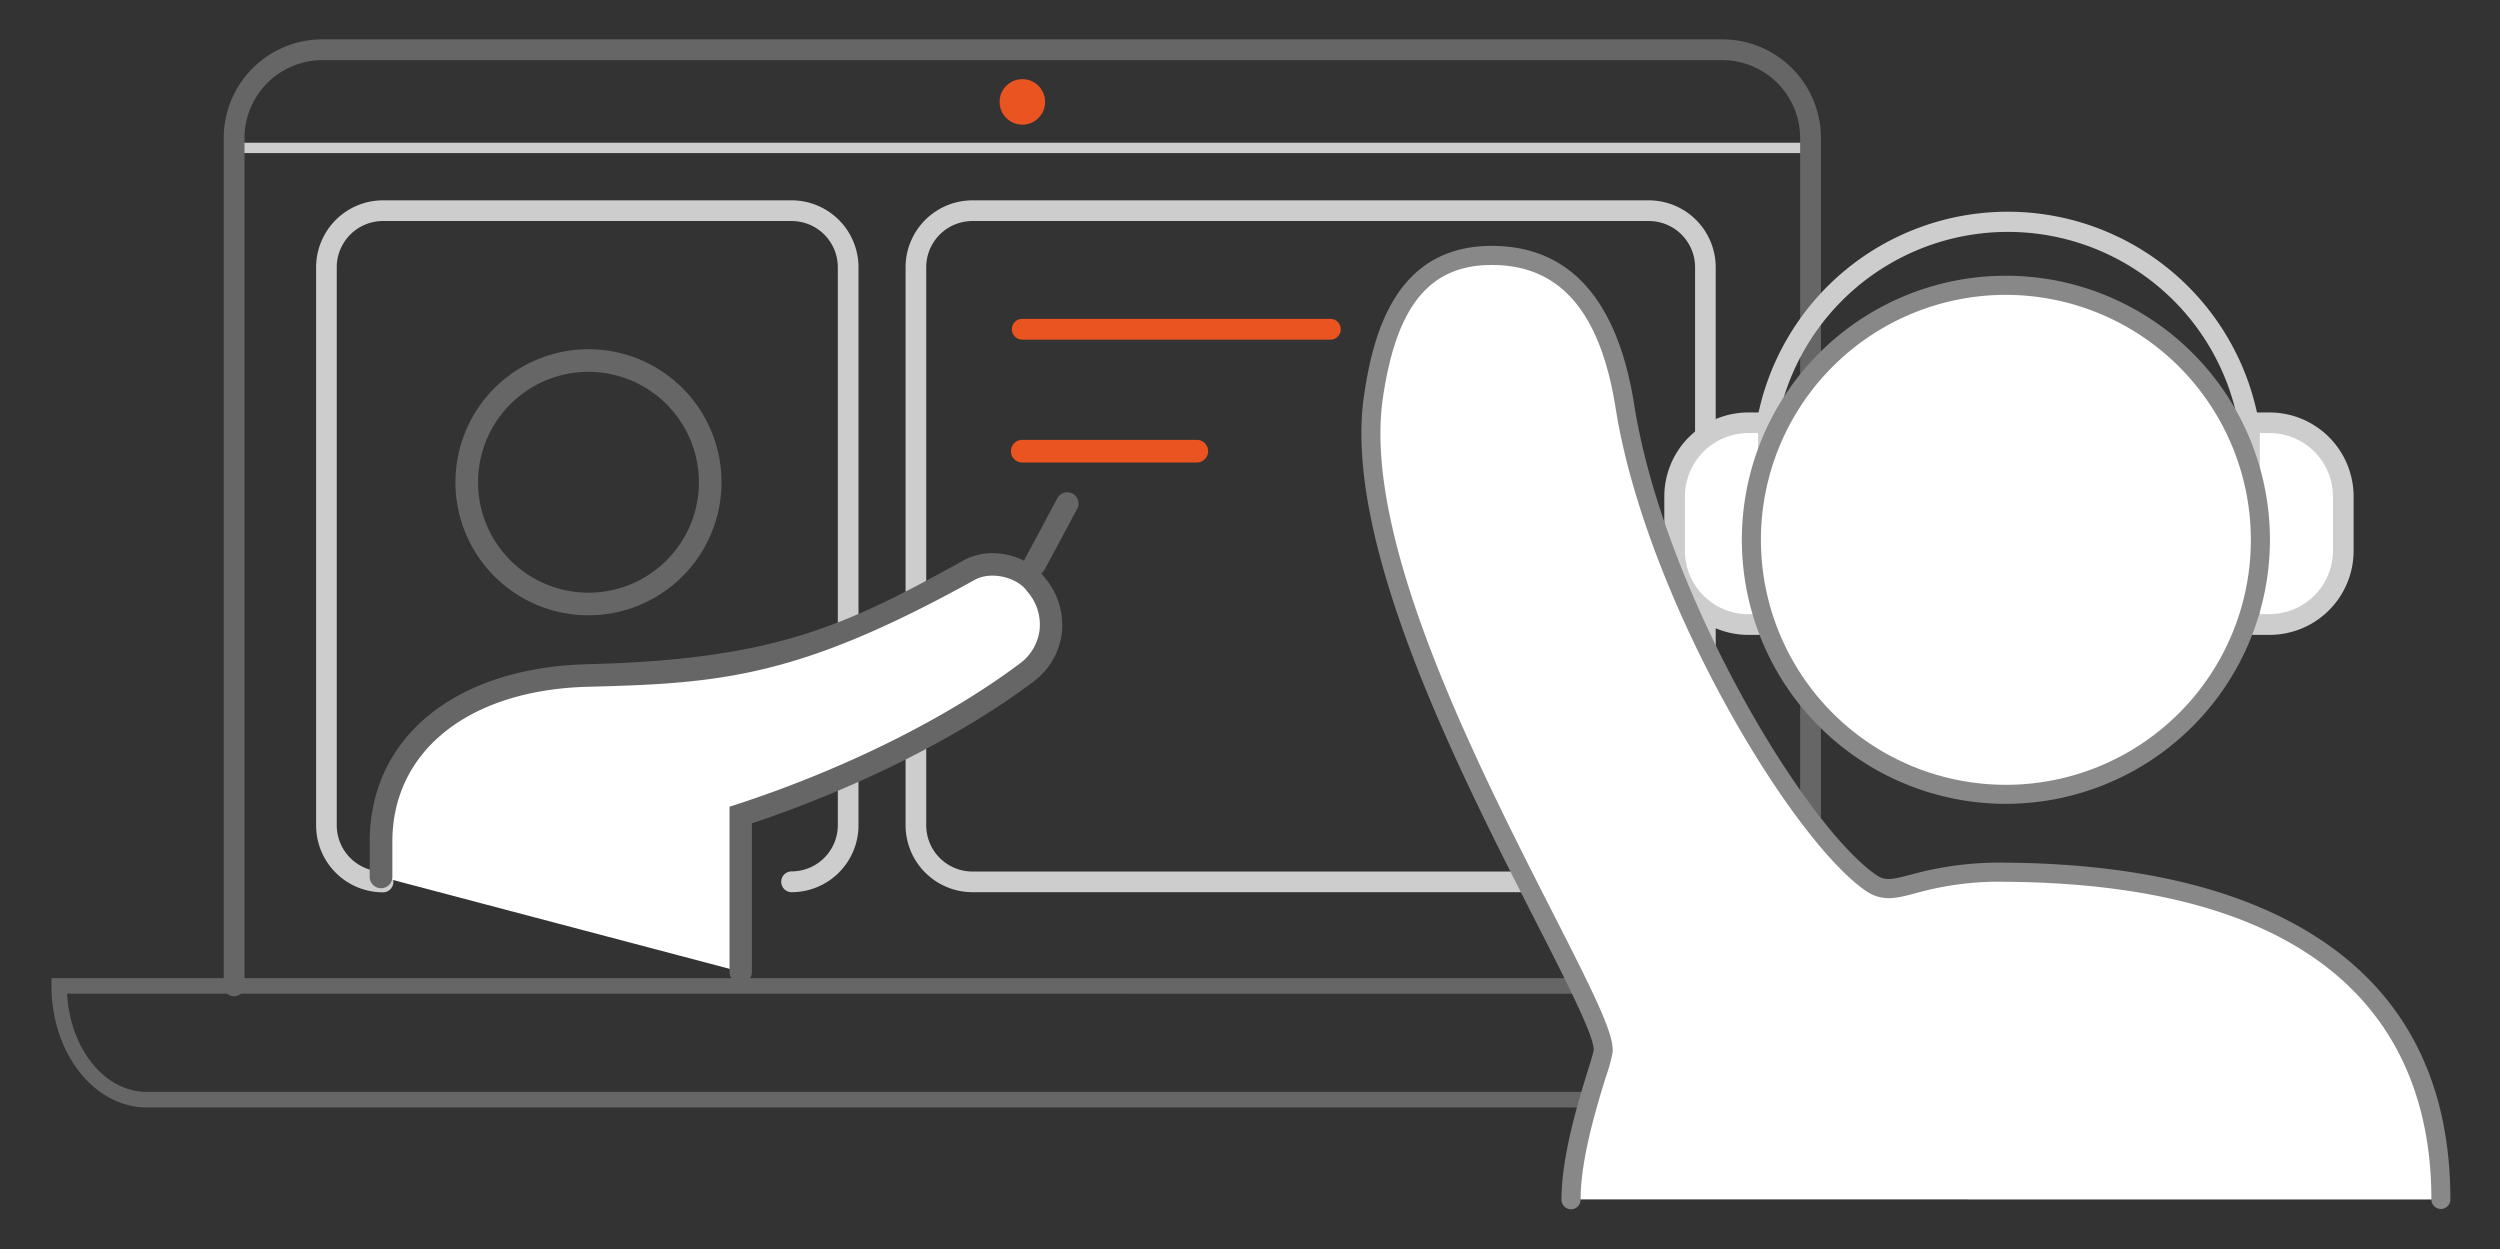
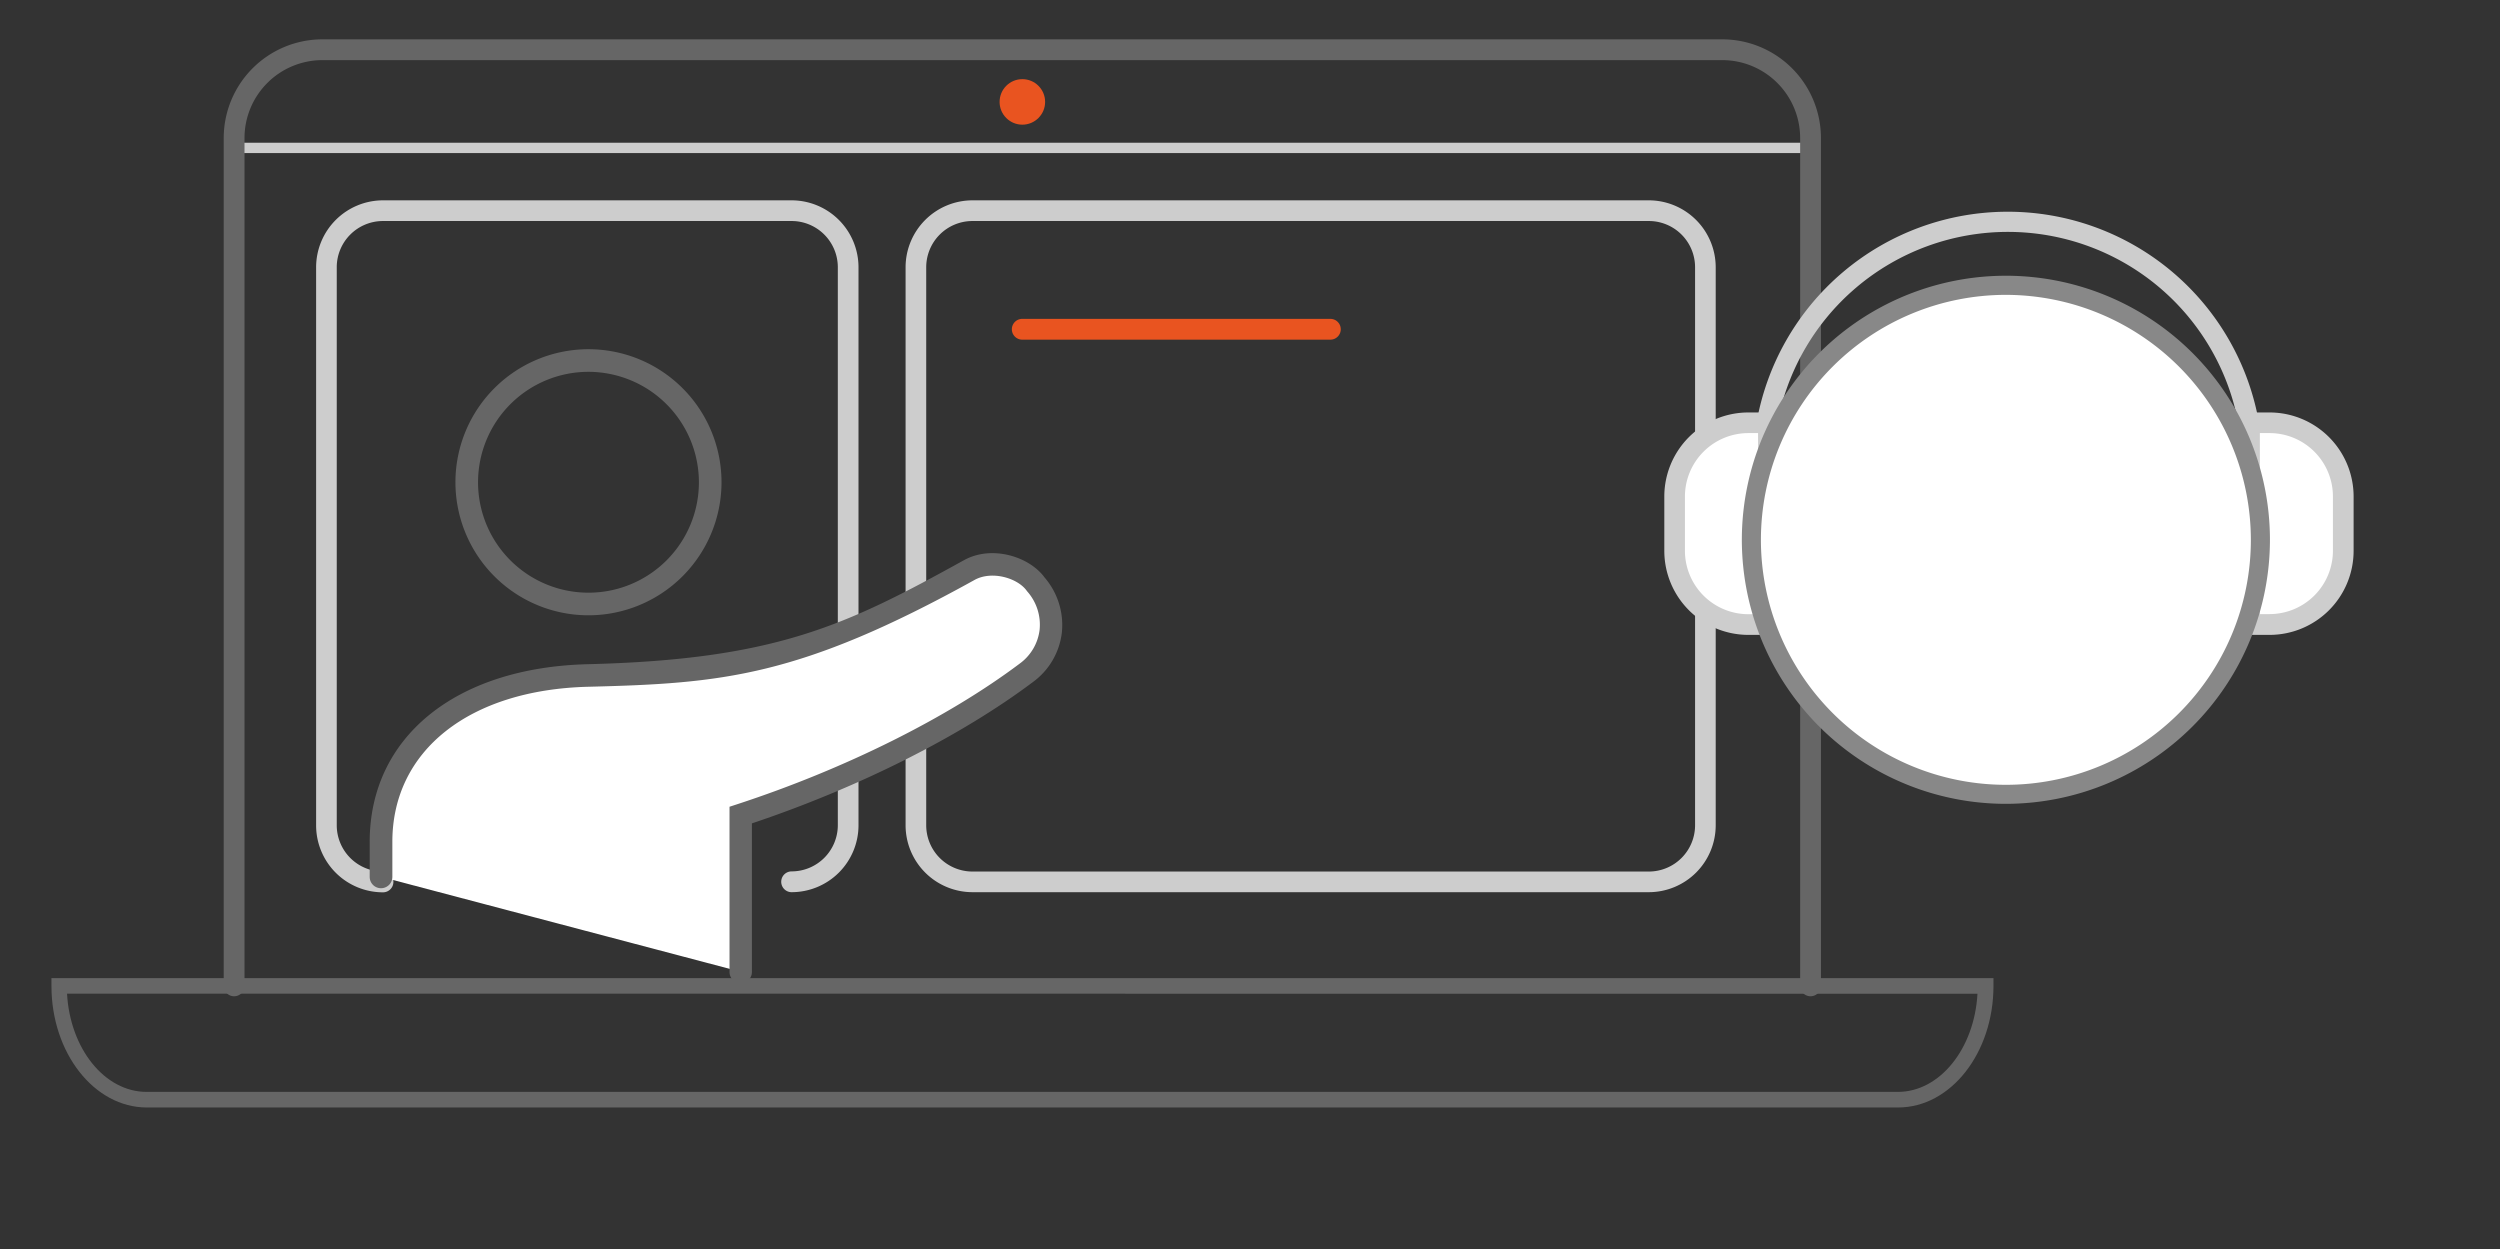
<svg xmlns="http://www.w3.org/2000/svg" id="artwork" viewBox="0 0 481.07 240.37">
  <rect x="0" y="0" width="481.07" height="240.37" fill="#333333" stroke="none" />
  <defs>
    <style>.cls-1{fill:#cdcdcd;}.cls-2{fill:#e95420;}.cls-3{fill:#666;}.cls-4{fill:#fff;}.cls-5{fill:#888;}</style>
  </defs>
  <path class="cls-1" d="M348.4,29.46H45.06a1,1,0,0,1,0-2H348.4a1,1,0,0,1,0,2Z" />
  <path class="cls-2" d="M256,65.36H196.71a2,2,0,0,1,0-4H256a2,2,0,0,1,0,4Z" />
-   <path class="cls-2" d="M230.3,89H196.71a2.18,2.18,0,0,1,0-4.36H230.3a2.18,2.18,0,0,1,0,4.36Z" />
-   <path class="cls-3" d="M199.1,110.77a2.07,2.07,0,0,1-1-.26,2.18,2.18,0,0,1-.9-2.94l6.37-11.89a2.18,2.18,0,0,1,3.84,2L201,109.62A2.17,2.17,0,0,1,199.1,110.77Z" />
  <path class="cls-1" d="M152.33,171.68a2,2,0,1,1,0-4,8.9,8.9,0,0,0,8.89-8.9V51.42a8.9,8.9,0,0,0-8.89-8.89H73.7a8.9,8.9,0,0,0-8.9,8.89V158.81a8.91,8.91,0,0,0,8.9,8.9,2,2,0,1,1,0,4,12.88,12.88,0,0,1-12.87-12.87V51.42A12.89,12.89,0,0,1,73.7,38.55h78.63A12.89,12.89,0,0,1,165.2,51.42V158.81A12.88,12.88,0,0,1,152.33,171.68Z" />
  <path class="cls-1" d="M317.28,171.68H187.13a12.88,12.88,0,0,1-12.87-12.87V51.42a12.89,12.89,0,0,1,12.87-12.87H317.28a12.89,12.89,0,0,1,12.87,12.87V158.81A12.88,12.88,0,0,1,317.28,171.68ZM187.13,42.53a8.9,8.9,0,0,0-8.9,8.89V158.81a8.91,8.91,0,0,0,8.9,8.9H317.28a8.91,8.91,0,0,0,8.9-8.9V51.42a8.9,8.9,0,0,0-8.9-8.89Z" />
  <path class="cls-4" d="M73.37,168.74V162c0-19.23,16.28-31.43,39.87-32,24.59-.61,39.46-1.52,73.34-20.3,4.22-2.34,10.38-.62,12.77,2.76a11.51,11.51,0,0,1-1.8,17c-12.73,9.57-32.48,20-55,27.4V187" />
  <path class="cls-3" d="M142.56,189.21a2.18,2.18,0,0,1-2.18-2.18V155.24l1.5-.49c20.67-6.76,40.48-16.63,54.36-27.07a9.41,9.41,0,0,0,3.81-6.49,9.66,9.66,0,0,0-2.36-7.36l-.11-.14c-1.75-2.46-6.68-3.92-10-2.12-33.78,18.73-48.72,19.94-74.33,20.58-22.94.56-37.75,12.28-37.75,29.84v6.75a2.18,2.18,0,1,1-4.36,0V162c0-20.14,16.49-33.56,42-34.19,36.23-.91,49.72-7.5,72.33-20,5.4-3,12.63-.7,15.55,3.33a14,14,0,0,1,3.31,10.59,13.75,13.75,0,0,1-5.52,9.48c-13.91,10.46-33.57,20.34-54.12,27.23V187A2.18,2.18,0,0,1,142.56,189.21Z" />
  <path class="cls-3" d="M113.24,118.4a25.6,25.6,0,1,1,25.6-25.59A25.62,25.62,0,0,1,113.24,118.4Zm0-46.85a21.25,21.25,0,1,0,21.25,21.26A21.28,21.28,0,0,0,113.24,71.55Z" />
  <path class="cls-3" d="M365.25,213.11h-337c-10.12,0-18.35-10.49-18.35-23.39v-1.5H383.6v1.5C383.6,202.62,375.37,213.11,365.25,213.11ZM12.9,191.21c.58,10.56,7.22,18.9,15.31,18.9h337c8.08,0,14.73-8.34,15.31-18.89Z" />
  <path class="cls-3" d="M348.4,191.71a2,2,0,0,1-2-2V26.52a15,15,0,0,0-14.95-14.95H62a15,15,0,0,0-14.95,15V189.71a2,2,0,0,1-4,0V26.52A19,19,0,0,1,62,7.57H331.45a19,19,0,0,1,18.95,19V189.71A2,2,0,0,1,348.4,191.71Z" />
  <circle class="cls-2" cx="196.73" cy="19.61" r="4.38" />
  <path class="cls-4" d="M432.87,81.35h3.87a14.17,14.17,0,0,1,14.17,14.17V106a14.17,14.17,0,0,1-14.17,14.17h-3.87a0,0,0,0,1,0,0V81.35A0,0,0,0,1,432.87,81.35Z" />
  <path class="cls-1" d="M436.74,122.17h-5.86V79.37h5.86A16.18,16.18,0,0,1,452.9,95.53V106A16.18,16.18,0,0,1,436.74,122.17Zm-1.88-4h1.88A12.2,12.2,0,0,0,448.92,106V95.53a12.2,12.2,0,0,0-12.18-12.19h-1.88Z" />
  <path class="cls-4" d="M322.25,81.35h3.87a14.17,14.17,0,0,1,14.17,14.17V106a14.17,14.17,0,0,1-14.17,14.17h-3.87a0,0,0,0,1,0,0V81.35A0,0,0,0,1,322.25,81.35Z" transform="translate(662.54 201.54) rotate(180)" />
  <path class="cls-1" d="M342.28,122.17h-5.86A16.18,16.18,0,0,1,320.26,106V95.53a16.18,16.18,0,0,1,16.16-16.16h5.86Zm-5.86-38.83a12.21,12.21,0,0,0-12.19,12.19V106a12.21,12.21,0,0,0,12.19,12.19h1.88V83.34Z" />
  <path class="cls-1" d="M432.87,84a2,2,0,0,1-2-1.66,45.11,45.11,0,0,0-89,0,2,2,0,0,1-3.92-.66,49.08,49.08,0,0,1,96.81.06A2,2,0,0,1,433.19,84Z" />
-   <path class="cls-4" d="M469.71,230.81c0-46.24-37.48-62.59-83.7-63-17.77-.15-21,5.44-26,2-14.15-9.73-41.69-55.81-47.36-91.71-2.46-15.59-8.92-28.53-24.71-29C270.91,48.64,266.24,63,264.3,76.29c-6,40.65,45.24,116.62,44.19,126-.26,2.28-6.18,17.34-6.18,28.51" />
-   <path class="cls-5" d="M469.71,232.64a1.83,1.83,0,0,1-1.84-1.83c0-27.59-14.2-60.59-81.88-61.13a59,59,0,0,0-17.36,2.2c-3.76,1-6.47,1.69-9.63-.48-14.48-10-42.38-56.55-48.12-92.94C308,60.36,300.51,51.38,287.93,51s-19.17,7.5-21.82,25.55c-4,27.13,18.05,70.35,32.64,99,8.08,15.84,11.94,23.6,11.56,27a33.62,33.62,0,0,1-1.25,4.54c-1.72,5.53-4.91,15.83-4.91,23.77a1.84,1.84,0,0,1-3.68,0c0-8.49,3.31-19.14,5.08-24.86.52-1.68,1.06-3.42,1.11-3.86.28-2.44-5.29-13.36-11.18-24.91-14.8-29-37.16-72.88-33-101.16C264.33,63.43,269,46.75,288,47.33c14.42.43,23.33,10.71,26.47,30.56,5.61,35.54,32.6,80.86,46.58,90.48,1.68,1.16,2.93.91,6.61-.05A63.76,63.76,0,0,1,386,166c25.46.2,45.71,5.11,60.18,14.58,16.82,11,25.34,27.9,25.34,50.22A1.83,1.83,0,0,1,469.71,232.64Z" />
  <path class="cls-4" d="M386,54.91a49,49,0,1,0,49,49A49,49,0,0,0,386,54.91Z" />
  <path class="cls-5" d="M386,154.68a50.81,50.81,0,1,1,50.8-50.79A50.85,50.85,0,0,1,386,154.68Zm0-97.94a47.14,47.14,0,1,0,47.13,47.15A47.19,47.19,0,0,0,386,56.74Z" />
</svg>